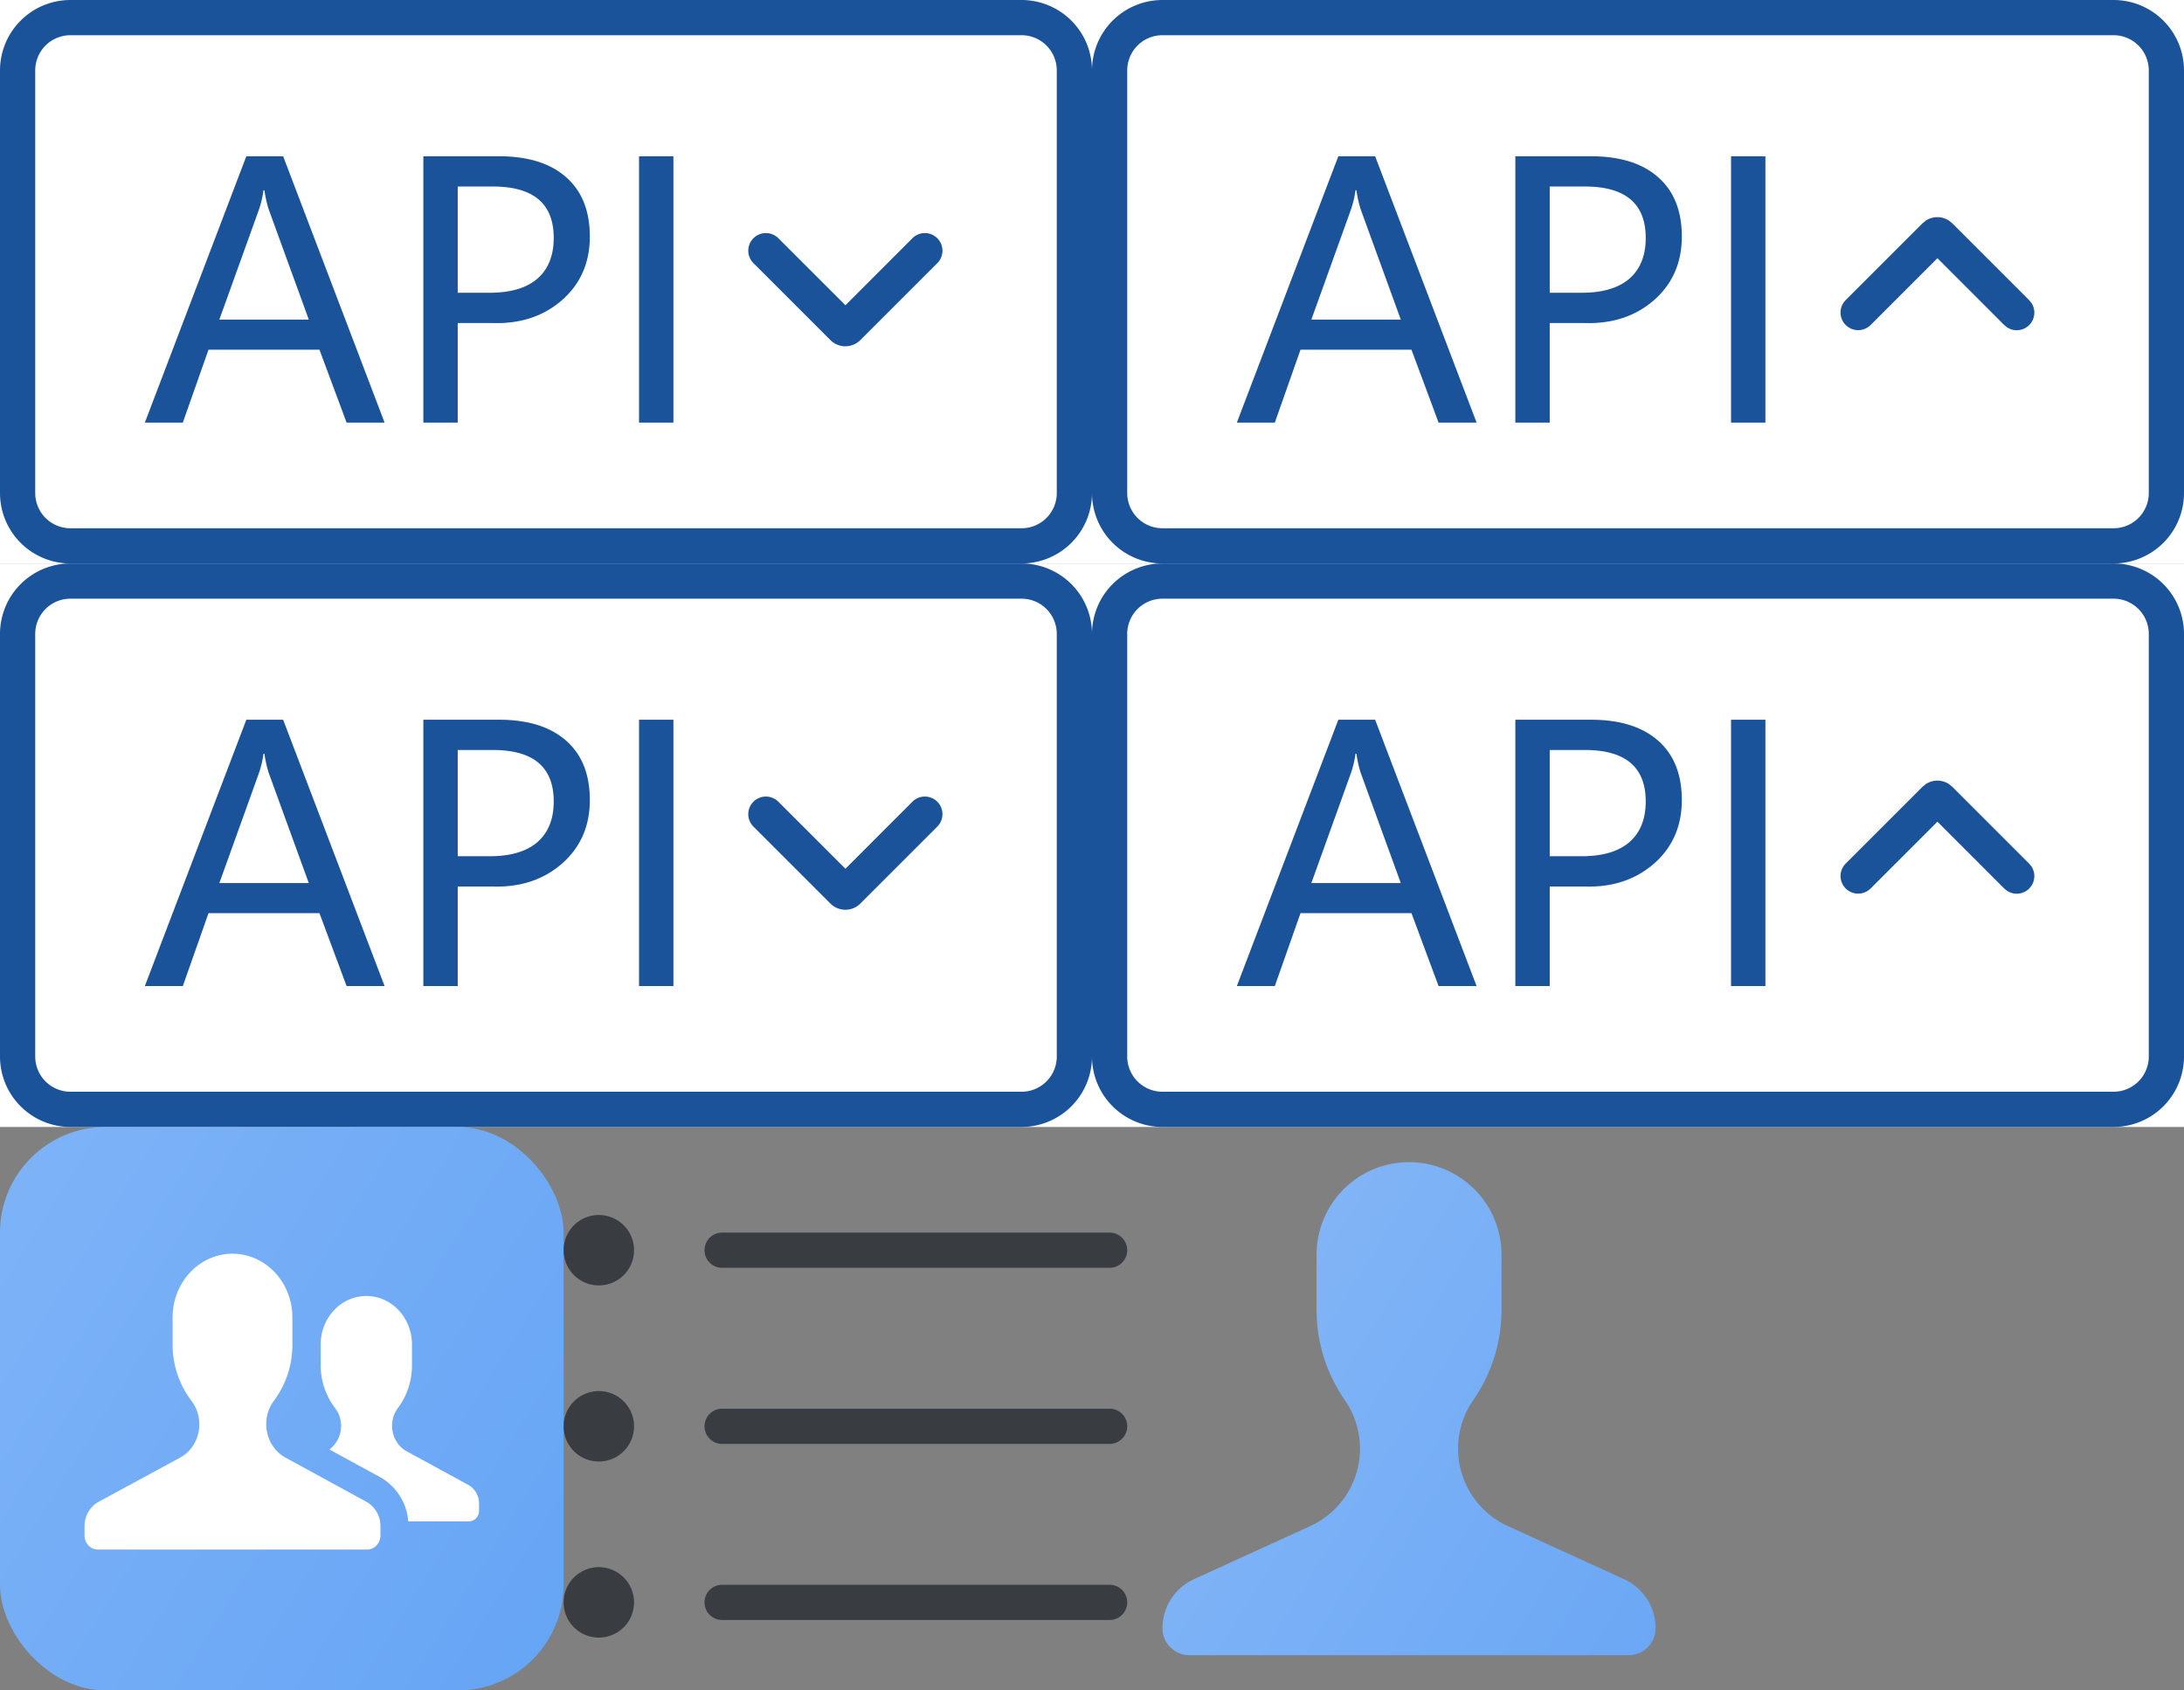
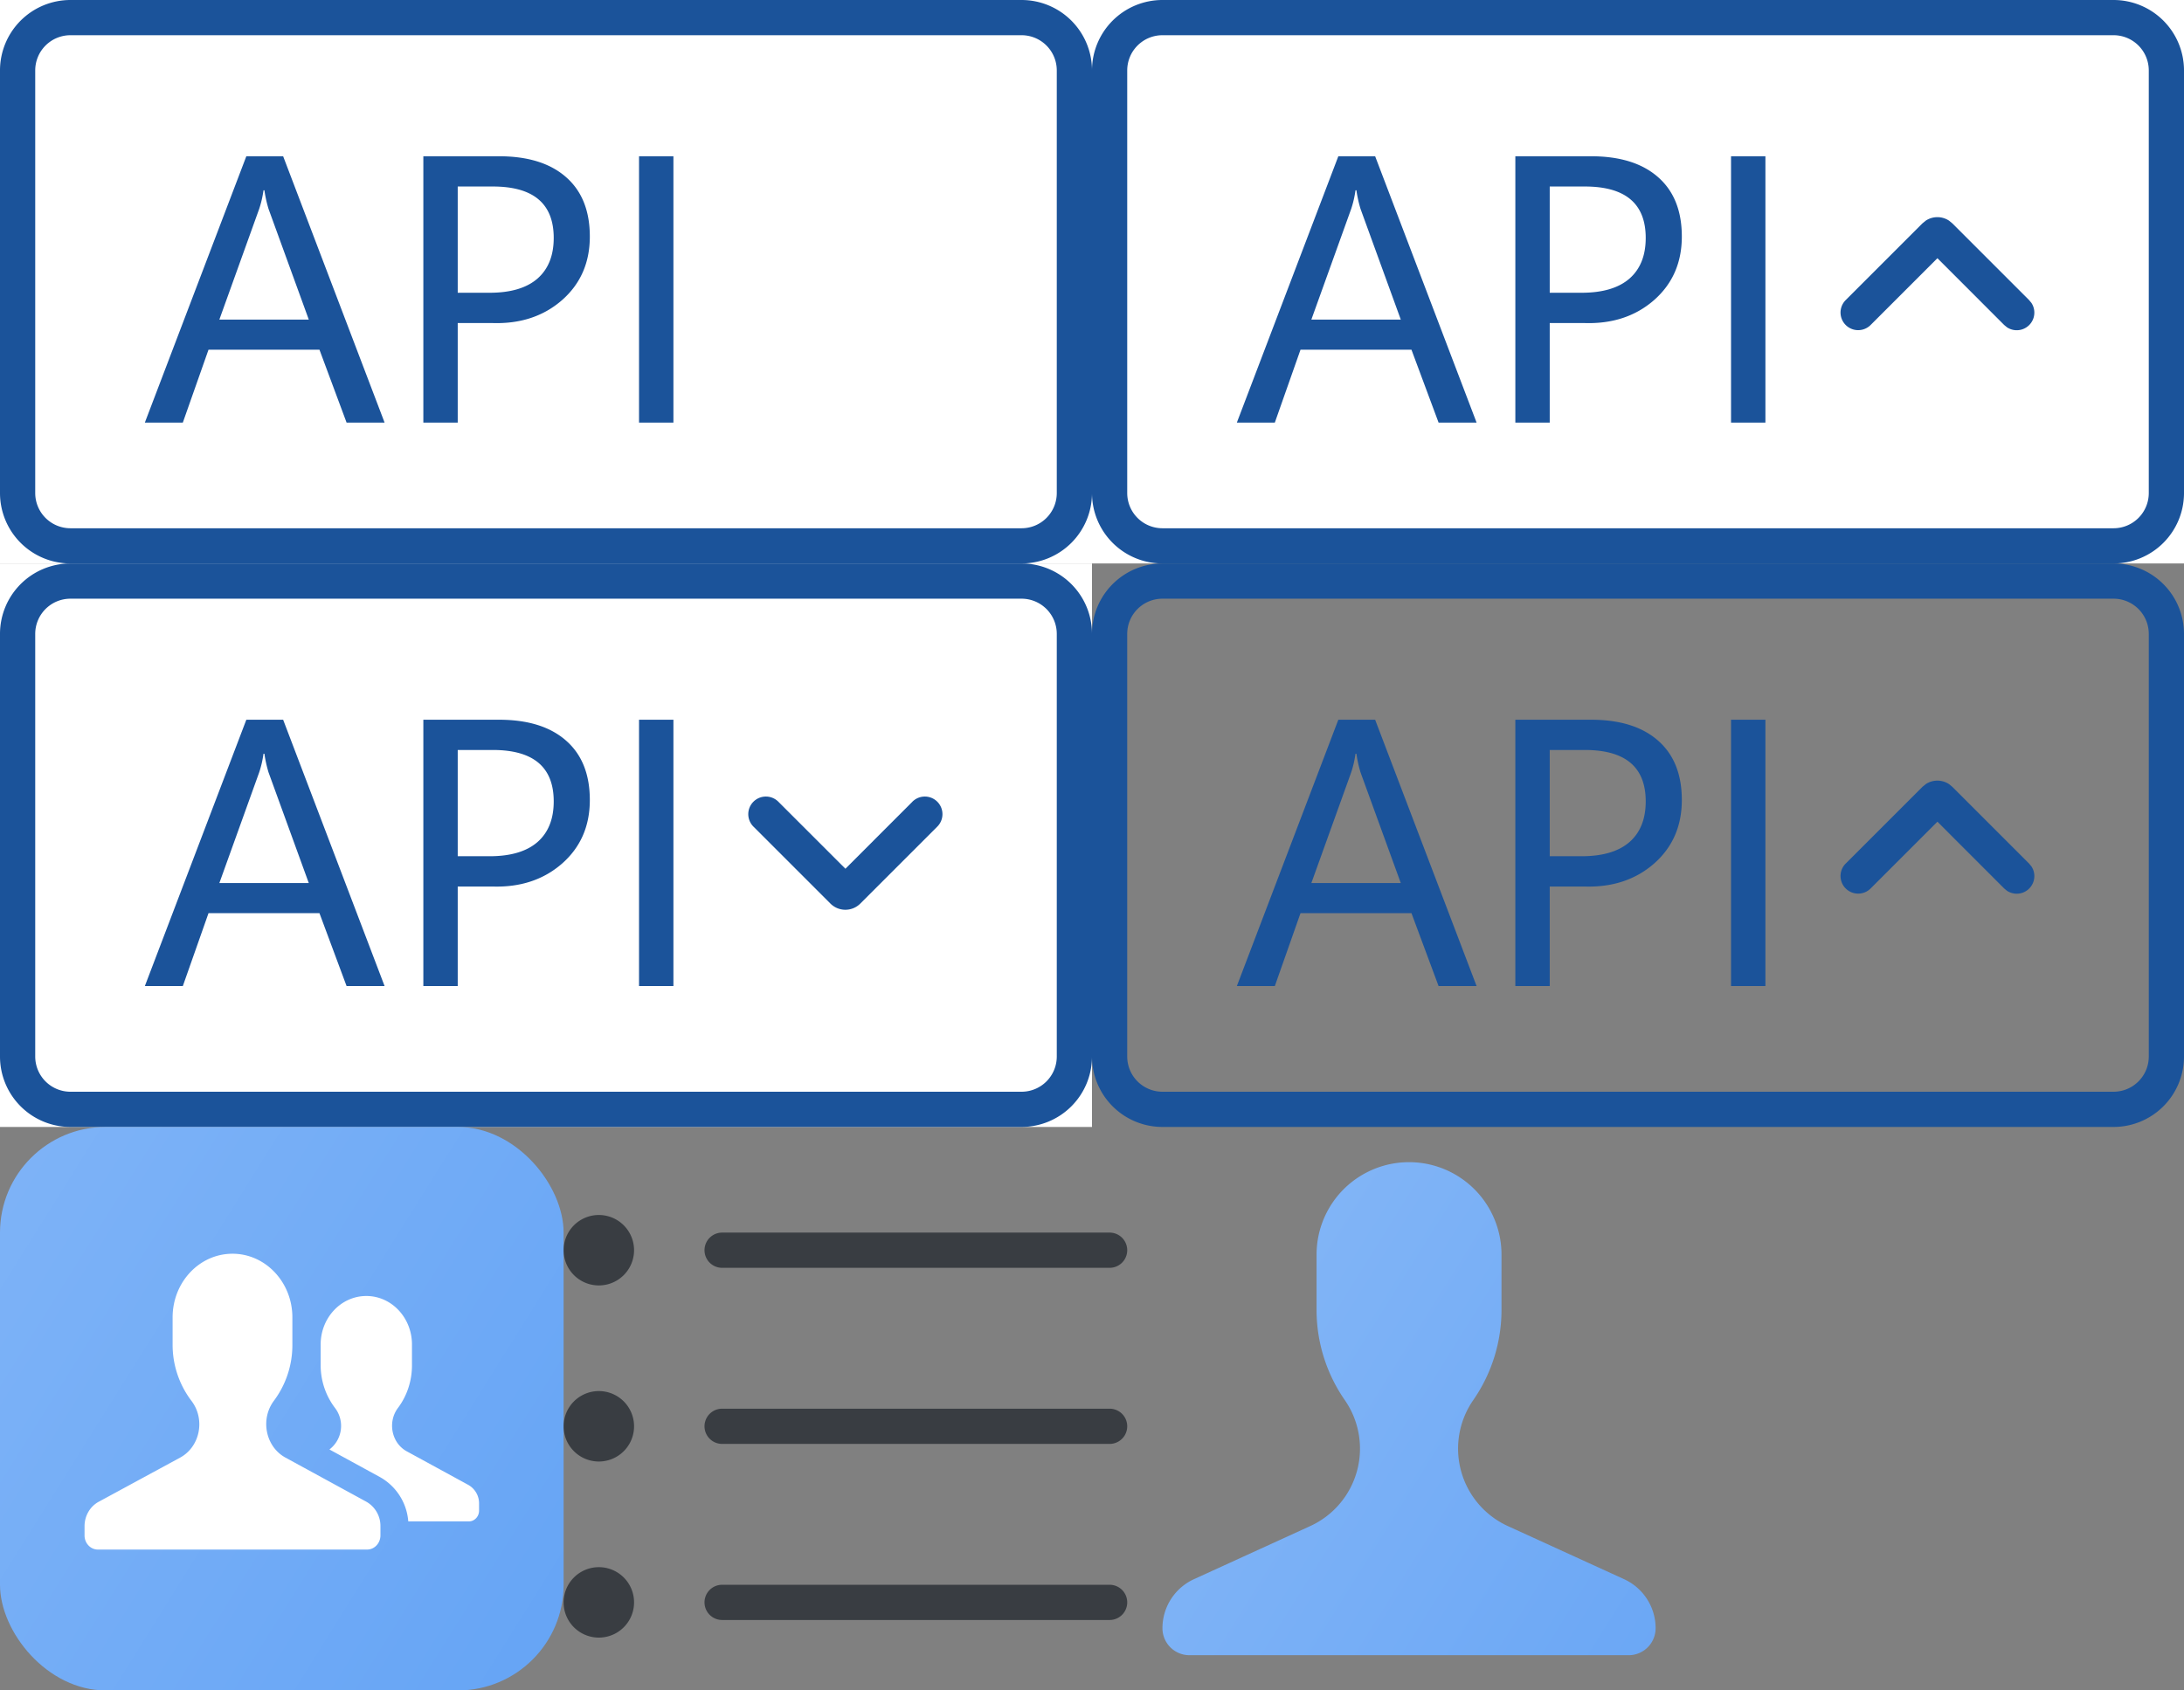
<svg xmlns="http://www.w3.org/2000/svg" width="62" height="48">
  <rect width="100%" height="100%" fill="#808080" stroke="none" />
  <svg width="31" height="16" fill="none">
    <path fill="#fff" d="M0 0h31v16H0z" />
    <path d="M2 .5h27A1.5 1.5 0 0130.5 2v12a1.5 1.5 0 01-1.5 1.5H2A1.5 1.5 0 01.5 14V2A1.5 1.5 0 012 .5z" stroke="#1B539A" />
    <path d="M10.919 12h-1.08l-.77-2.07h-3.15L5.19 12H4.112l2.881-7.563h1.045L10.918 12zM8.766 9.075L7.623 5.931a3.572 3.572 0 01-.117-.528H7.48a2.91 2.91 0 01-.122.528L6.227 9.075h2.539zm4.228.098V12h-.976V4.437h2.148c.817 0 1.45.196 1.9.59.452.394.678.957.678 1.69 0 .742-.264 1.344-.79 1.806-.528.46-1.187.676-1.978.65h-.982zm0-3.877v3.017h.904c.595 0 1.048-.133 1.357-.4.31-.27.464-.656.464-1.157 0-.973-.576-1.46-1.729-1.46h-.996zm6.123-.86V12h-.976V4.437h.976z" fill="#1B539A" />
    <g clip-path="url(#aclip0_9676_82066)">
      <path d="M25.895 6.771a.5.5 0 11.707.707l-2.18 2.18a.6.6 0 01-.847 0l-2.18-2.18a.5.5 0 11.707-.707L24 8.668l1.896-1.897z" fill="#1B539A" />
    </g>
    <defs>
      <clipPath id="aclip0_9676_82066">
-         <path fill="#fff" transform="translate(21 6)" d="M0 0h6v4H0z" />
-       </clipPath>
+         </clipPath>
    </defs>
  </svg>
  <svg width="31" height="16" fill="none" x="31">
    <path fill="#fff" d="M0 0h31v16H0z" />
    <path d="M2 .5h27A1.5 1.5 0 0130.5 2v12a1.5 1.5 0 01-1.5 1.5H2A1.5 1.5 0 01.5 14V2A1.5 1.5 0 012 .5z" stroke="#1B539A" />
    <path d="M10.919 12h-1.08l-.77-2.07h-3.15L5.19 12H4.112l2.881-7.563h1.045L10.918 12zM8.766 9.075L7.623 5.931a3.572 3.572 0 01-.117-.528H7.48a2.91 2.91 0 01-.122.528L6.227 9.075h2.539zm4.228.098V12h-.976V4.437h2.148c.817 0 1.45.196 1.9.59.452.394.678.957.678 1.69 0 .742-.264 1.344-.79 1.806-.528.46-1.187.676-1.978.65h-.982zm0-3.877v3.017h.904c.595 0 1.048-.133 1.357-.4.31-.27.464-.656.464-1.157 0-.973-.576-1.46-1.729-1.46h-.996zm6.123-.86V12h-.976V4.437h.976z" fill="#1B539A" />
    <g clip-path="url(#bclip0_9676_82075)">
      <path d="M23.669 6.265a.6.6 0 01.66 0l.094.077 2.18 2.18.064.077a.5.5 0 01-.693.694l-.079-.065L24 7.332l-1.896 1.896a.5.5 0 11-.708-.707l2.18-2.18.094-.076z" fill="#1B539A" />
    </g>
    <defs>
      <clipPath id="bclip0_9676_82075">
        <path fill="#fff" transform="translate(21 6)" d="M0 0h6v4H0z" />
      </clipPath>
    </defs>
  </svg>
  <svg width="31" height="16" fill="none" y="16">
    <path fill="#fff" d="M0 0h31v16H0z" />
    <path d="M2 .5h27A1.5 1.5 0 0130.5 2v12a1.5 1.5 0 01-1.5 1.5H2A1.5 1.5 0 01.5 14V2A1.5 1.5 0 012 .5z" stroke="#1B539A" />
    <path d="M10.919 12h-1.08l-.77-2.07h-3.15L5.19 12H4.112l2.881-7.563h1.045L10.918 12zM8.766 9.075L7.623 5.931a3.572 3.572 0 01-.117-.528H7.48a2.91 2.91 0 01-.122.528L6.227 9.075h2.539zm4.228.098V12h-.976V4.437h2.148c.817 0 1.45.196 1.9.59.452.394.678.957.678 1.69 0 .742-.264 1.344-.79 1.806-.528.46-1.187.676-1.978.65h-.982zm0-3.877v3.017h.904c.595 0 1.048-.133 1.357-.4.31-.27.464-.656.464-1.157 0-.973-.576-1.46-1.729-1.46h-.996zm6.123-.86V12h-.976V4.437h.976z" fill="#1B539A" />
    <g clip-path="url(#cclip0_9676_82066)">
      <path d="M25.895 6.771a.5.5 0 11.707.707l-2.18 2.18a.6.6 0 01-.847 0l-2.18-2.18a.5.5 0 11.707-.707L24 8.668l1.896-1.897z" fill="#1B539A" />
    </g>
    <defs>
      <clipPath id="cclip0_9676_82066">
        <path fill="#fff" transform="translate(21 6)" d="M0 0h6v4H0z" />
      </clipPath>
    </defs>
  </svg>
  <svg width="31" height="16" fill="none" x="31" y="16">
-     <path fill="#fff" d="M0 0h31v16H0z" />
+     <path fill="#fff" d="M0 0v16H0z" />
    <path d="M2 .5h27A1.5 1.5 0 0130.5 2v12a1.5 1.5 0 01-1.5 1.5H2A1.5 1.5 0 01.5 14V2A1.5 1.5 0 012 .5z" stroke="#1B539A" />
    <path d="M10.919 12h-1.08l-.77-2.07h-3.15L5.19 12H4.112l2.881-7.563h1.045L10.918 12zM8.766 9.075L7.623 5.931a3.572 3.572 0 01-.117-.528H7.48a2.91 2.91 0 01-.122.528L6.227 9.075h2.539zm4.228.098V12h-.976V4.437h2.148c.817 0 1.45.196 1.9.59.452.394.678.957.678 1.69 0 .742-.264 1.344-.79 1.806-.528.46-1.187.676-1.978.65h-.982zm0-3.877v3.017h.904c.595 0 1.048-.133 1.357-.4.31-.27.464-.656.464-1.157 0-.973-.576-1.46-1.729-1.46h-.996zm6.123-.86V12h-.976V4.437h.976z" fill="#1B539A" />
    <g clip-path="url(#dclip0_9676_82075)">
      <path d="M23.669 6.265a.6.6 0 01.66 0l.094.077 2.18 2.18.064.077a.5.5 0 01-.693.694l-.079-.065L24 7.332l-1.896 1.896a.5.5 0 11-.708-.707l2.18-2.18.094-.076z" fill="#1B539A" />
    </g>
    <defs>
      <clipPath id="dclip0_9676_82075">
        <path fill="#fff" transform="translate(21 6)" d="M0 0h6v4H0z" />
      </clipPath>
    </defs>
  </svg>
  <svg width="16" height="16" fill="none" y="32">
    <g clip-path="url(#eclip0_9539_11412)">
      <g clip-path="url(#eclip1_9539_11412)">
        <rect width="16" height="16" rx="2" fill="url(#epaint0_linear_9539_11412)" />
        <path d="M6.6 3.6c.938 0 1.7.81 1.7 1.807v.78a2.64 2.64 0 01-.523 1.586c-.395.527-.238 1.308.327 1.616l2.296 1.253a.79.79 0 01.4.695v.26c0 .223-.17.403-.378.403H2.778c-.209 0-.378-.18-.378-.402v-.26c0-.293.155-.562.402-.695l2.312-1.254c.566-.307.721-1.09.32-1.613A2.632 2.632 0 014.9 6.178v-.77c0-.999.761-1.808 1.7-1.808zm3.8 1.2c.715 0 1.295.617 1.295 1.377v.594c0 .439-.14.865-.398 1.208-.301.402-.18.996.249 1.231l1.75.955a.602.602 0 01.304.53v.199c0 .169-.13.306-.288.306H11.59a1.58 1.58 0 00-.807-1.26l-1.431-.782a.841.841 0 00.16-1.177 2.006 2.006 0 01-.409-1.217v-.587c0-.76.581-1.377 1.296-1.377z" fill="#fff" />
      </g>
    </g>
    <defs>
      <clipPath id="eclip0_9539_11412">
        <rect width="16" height="16" rx="3" fill="#fff" />
      </clipPath>
      <clipPath id="eclip1_9539_11412">
        <path fill="#fff" d="M0 0h16v16H0z" />
      </clipPath>
      <linearGradient id="epaint0_linear_9539_11412" x1="0" y1=".5" x2="18.528" y2="12.081" gradientUnits="userSpaceOnUse">
        <stop stop-color="#7EB3F7" />
        <stop offset="1" stop-color="#65A4F5" />
      </linearGradient>
    </defs>
  </svg>
  <svg width="16" height="16" fill="none" x="16" y="32">
    <path fill-rule="evenodd" clip-rule="evenodd" d="M1 4.5a1 1 0 100-2 1 1 0 000 2zM4.5 3a.5.5 0 000 1h11a.5.5 0 000-1h-11zM2 8.5a1 1 0 11-2 0 1 1 0 012 0zM4.5 8a.5.5 0 000 1h11a.5.5 0 000-1h-11zM2 13.5a1 1 0 11-2 0 1 1 0 012 0zm2.5-.5a.5.5 0 000 1h11a.5.5 0 000-1h-11z" fill="#0B121A" fill-opacity=".6" />
  </svg>
  <svg width="16" height="16" fill="none" x="32" y="32">
    <g clip-path="url(#gclip0_10152_3827)">
      <path d="M14.234 15H1.766A.766.766 0 011 14.234c0-.6.35-1.144.895-1.393l3.3-1.508a2.418 2.418 0 00.981-3.578 4.49 4.49 0 01-.801-2.56v-1.57a2.625 2.625 0 115.25 0v1.57a4.49 4.49 0 01-.801 2.56 2.418 2.418 0 00.981 3.578l3.3 1.508c.545.25.895.794.895 1.393a.766.766 0 01-.766.766z" fill="url(#gpaint0_linear_10152_3827)" />
    </g>
    <defs>
      <linearGradient id="gpaint0_linear_10152_3827" x1="1" y1="1.438" x2="17.212" y2="11.57" gradientUnits="userSpaceOnUse">
        <stop stop-color="#87B8F7" />
        <stop offset="1" stop-color="#6BA7F5" />
      </linearGradient>
      <clipPath id="gclip0_10152_3827">
        <rect width="16" height="16" rx="3" fill="#fff" />
      </clipPath>
    </defs>
  </svg>
</svg>